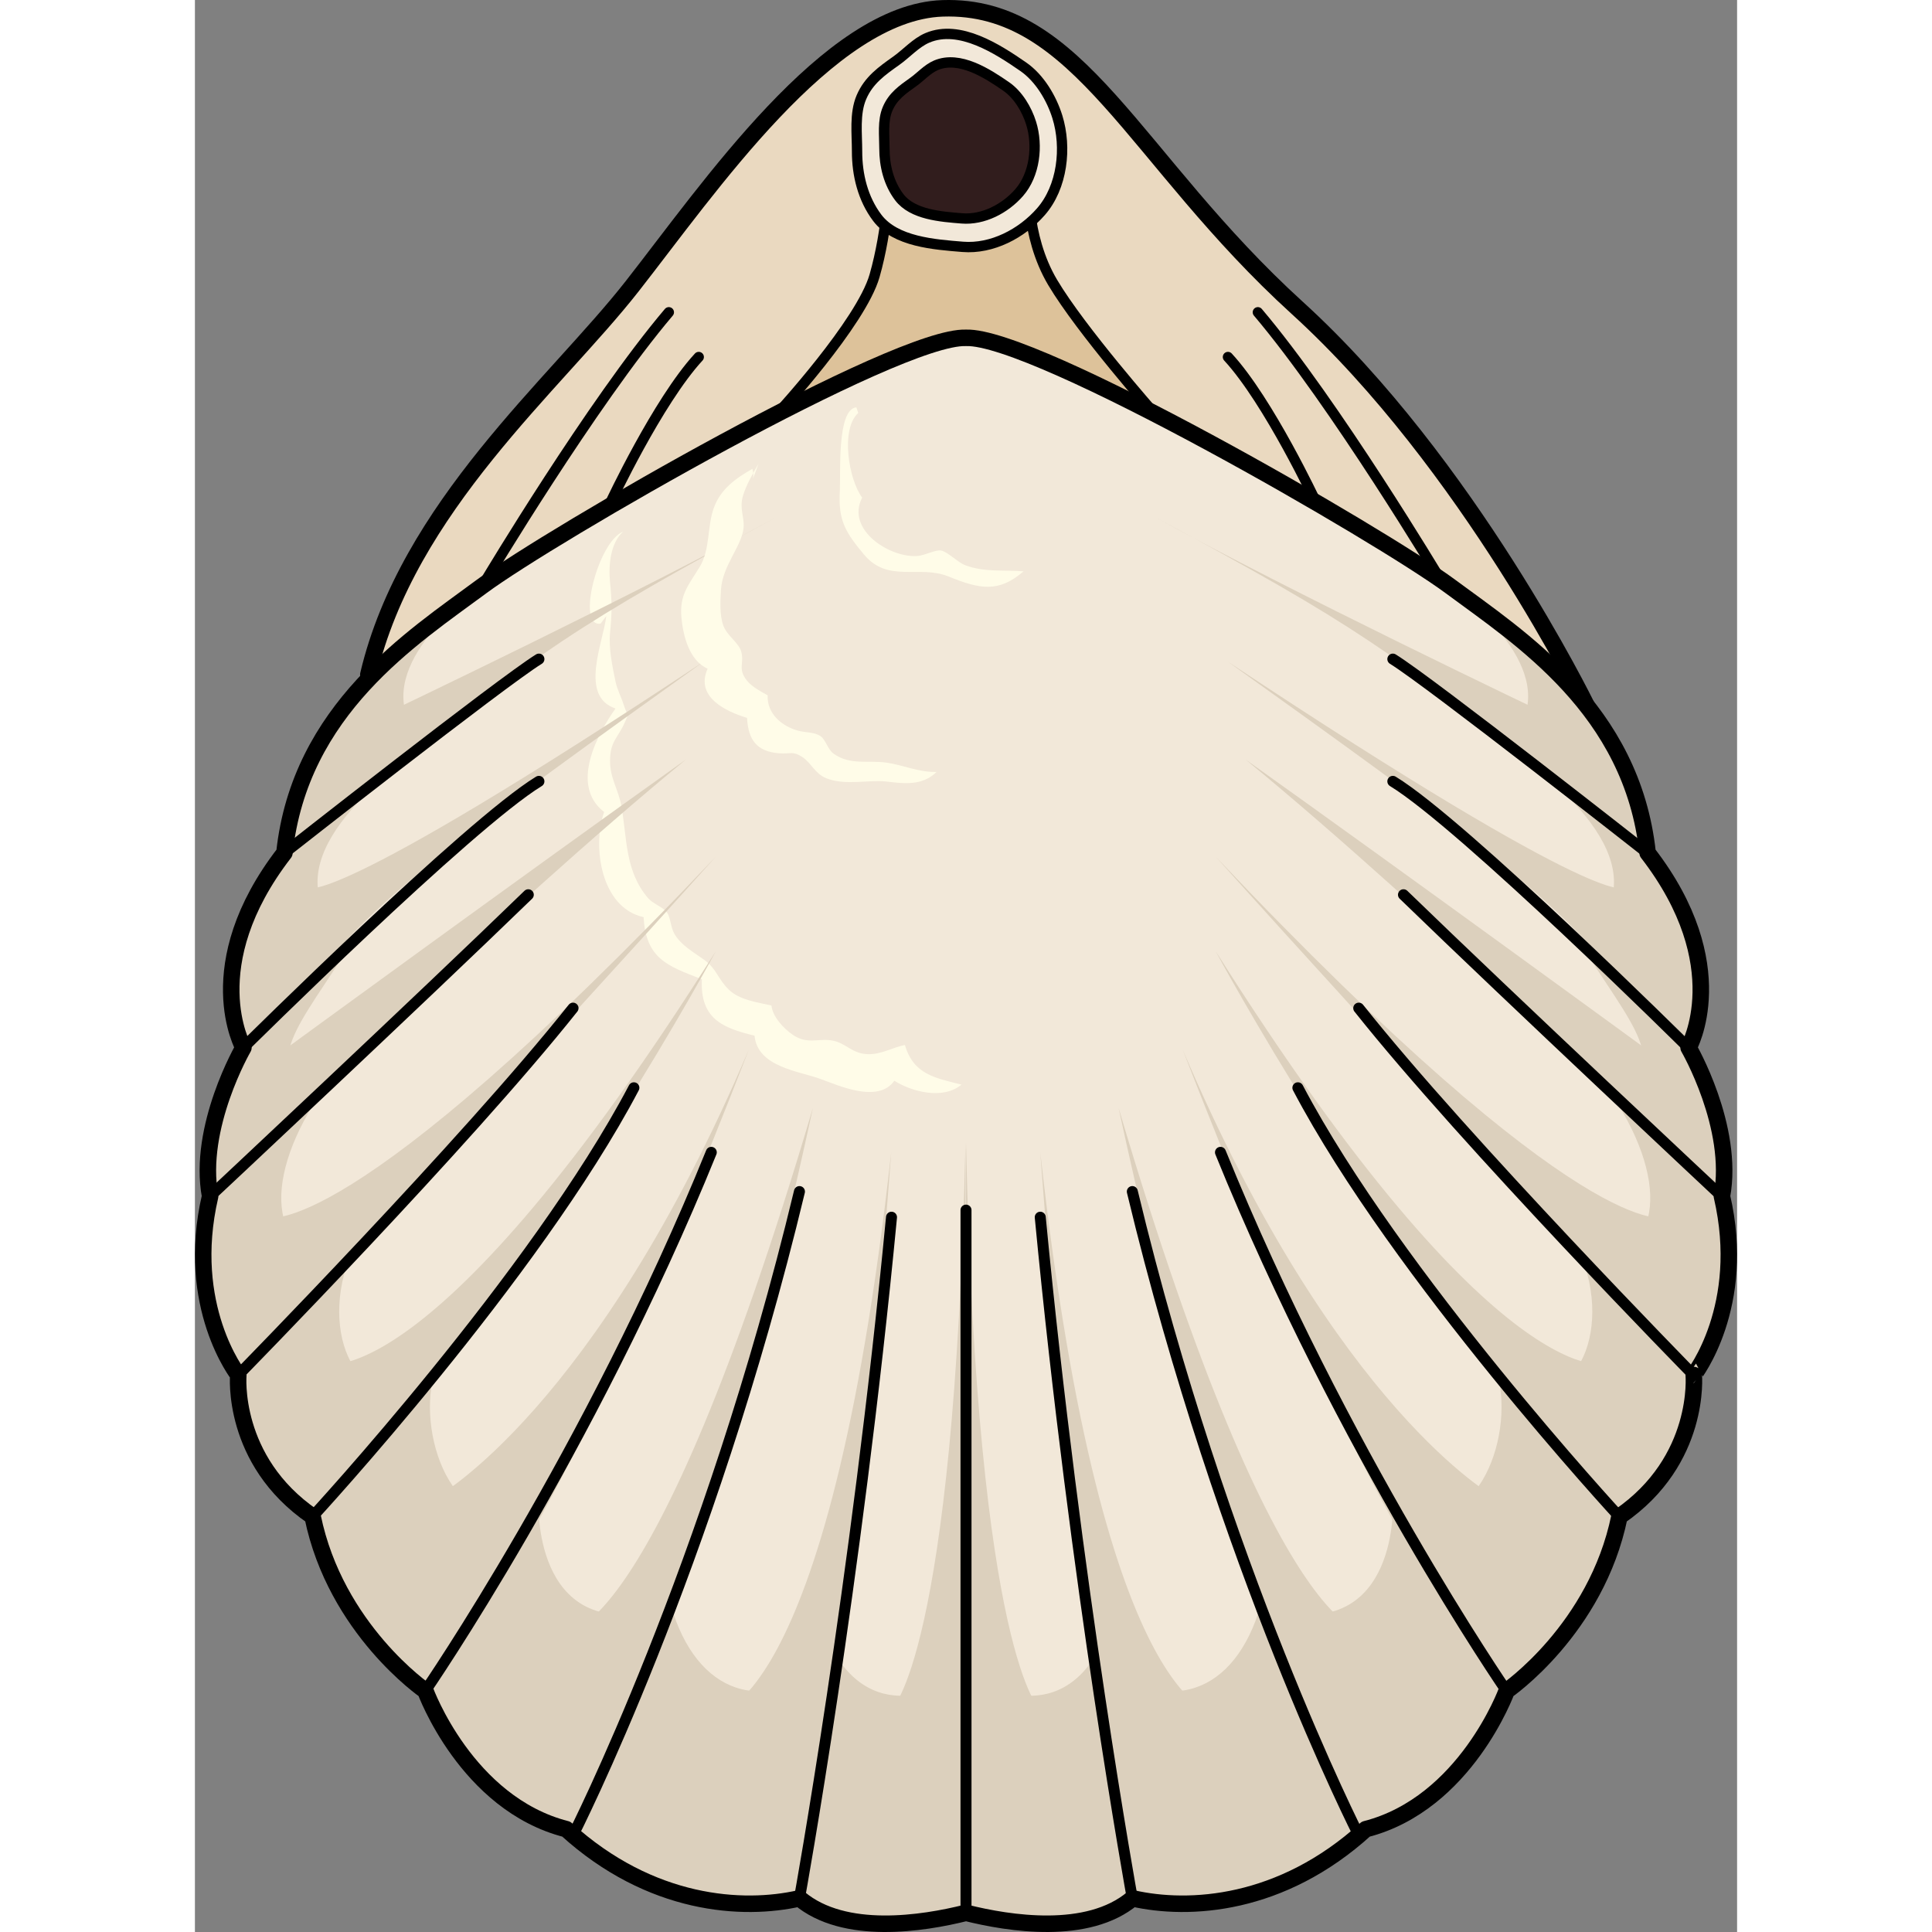
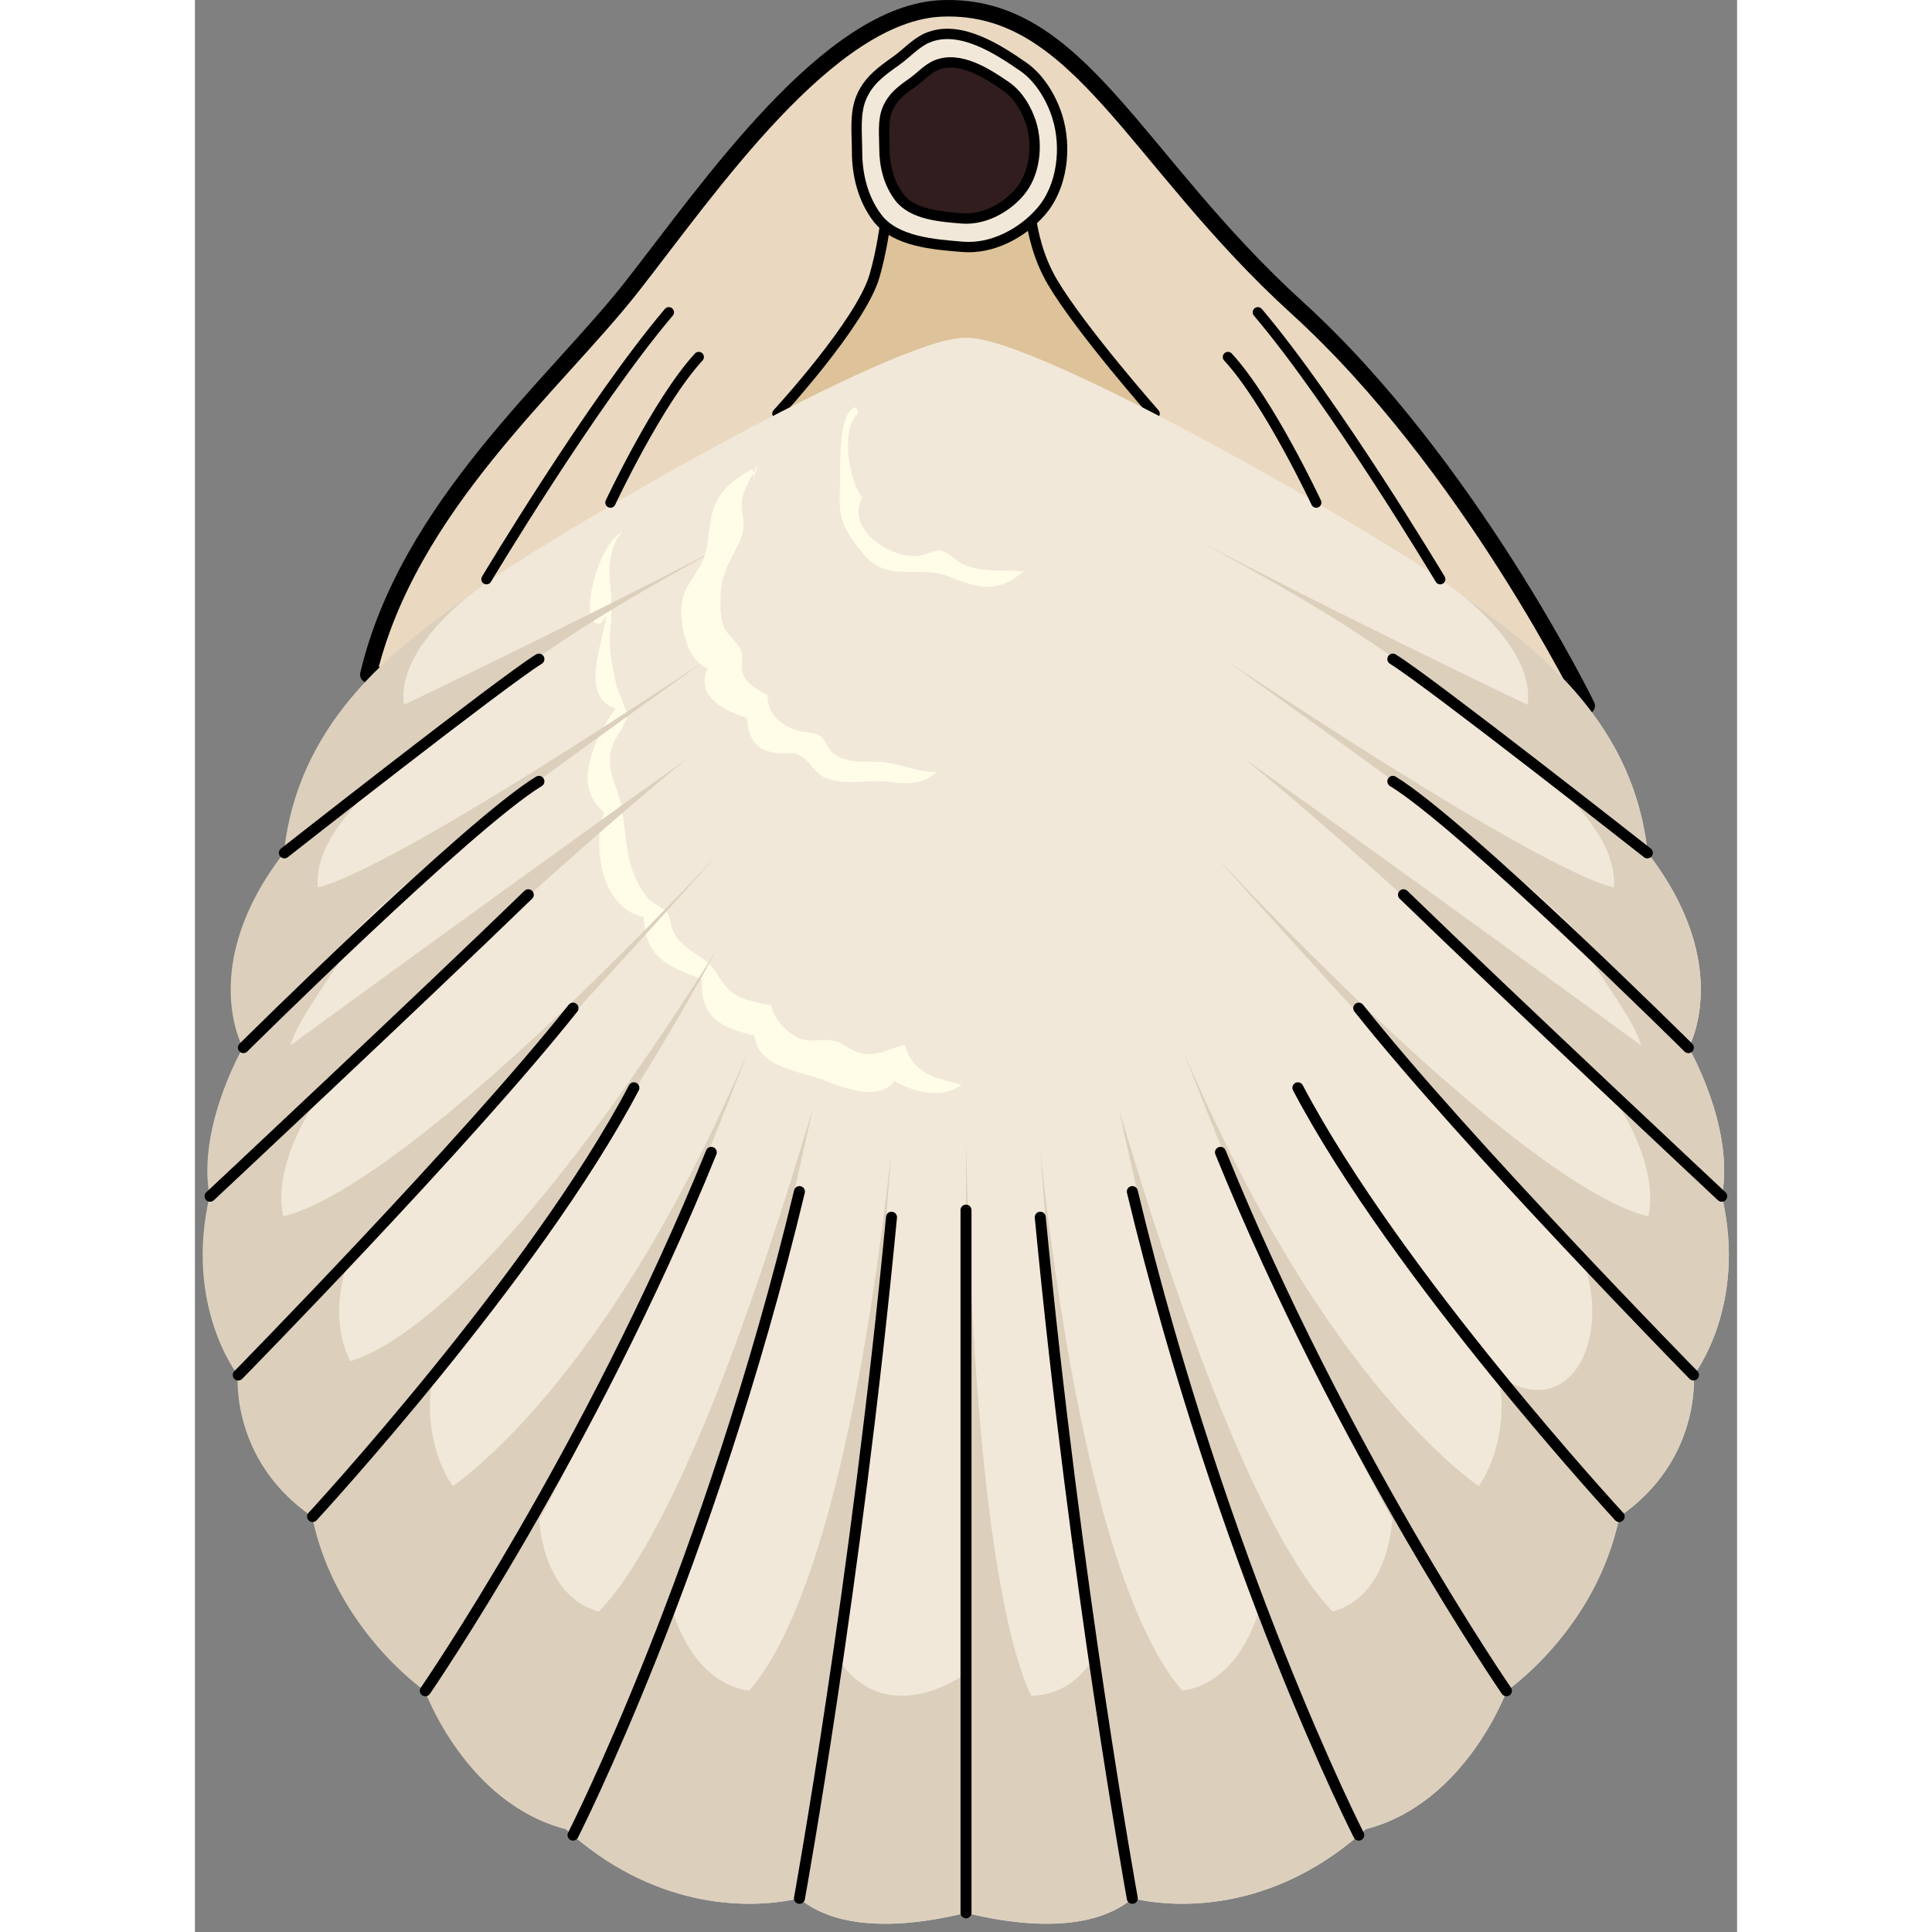
<svg xmlns="http://www.w3.org/2000/svg" version="1.1" id="Layer_1" width="800px" height="800px" viewBox="0 0 176.695 221.361" enable-background="new 0 0 176.695 221.361" xml:space="preserve">
  <rect x="0" y="0" width="176.695" height="221.361" fill="#808080" stroke="none" />
  <g>
    <g>
      <path fill="#EAD9C0" stroke="#000000" stroke-width="1.184" stroke-linecap="round" stroke-linejoin="round" stroke-miterlimit="10" d="    M85.657,0.957C72.656,1.397,58.914,21.552,50.089,32.81c-8.825,11.259-25.674,25.264-30.22,44.485    c21.93,1.374,139.599,3.57,139.599,3.57s-13.576-27.772-33.161-45.583C107.592,18.263,101.313,0.426,85.657,0.957z" />
      <path fill="#DDC29A" stroke="#000000" stroke-width="1.184" stroke-linecap="round" stroke-linejoin="round" stroke-miterlimit="10" d="    M66.741,47.393c0,0,9.589-10.4,11.132-15.802s1.691-11.137,1.691-11.137h15.998c0,0-0.542,6.421,2.716,11.909    c3.259,5.487,11.677,15.03,11.677,15.03H66.741z" />
      <path fill="none" stroke="#000000" stroke-width="1.891" stroke-linecap="round" stroke-linejoin="round" stroke-miterlimit="10" d="    M85.657,0.957C72.656,1.397,58.914,21.552,50.089,32.81c-8.825,11.259-25.674,25.264-30.22,44.485    c21.93,1.374,139.599,3.57,139.599,3.57s-13.576-27.772-33.161-45.583C107.592,18.263,101.313,0.426,85.657,0.957z" />
      <path fill="#F2E8D9" d="M174.958,137.061c1.469-7.928-3.817-17.028-3.817-17.028s5.285-9.395-4.696-22.313    c-1.762-16.441-14.681-24.662-22.607-30.534c-7.928-5.872-47.562-28.772-55.489-28.478c-7.927-0.294-47.562,22.606-55.488,28.478    c-7.928,5.873-20.846,14.093-22.607,30.534c-9.982,12.918-4.697,22.313-4.697,22.313s-5.285,9.101-3.817,17.028    c-2.935,12.623,3.23,20.481,3.23,20.481s-0.88,9.758,8.515,16.217c2.642,12.919,12.918,19.964,12.918,19.964    s4.697,12.92,16.147,15.854c9.689,8.809,20.258,9.396,26.717,7.928c5.131,4.31,14.128,2.897,19.083,1.657    c4.956,1.24,13.954,2.652,19.084-1.657c6.459,1.468,17.028,0.881,26.717-7.928c11.45-2.935,16.147-15.854,16.147-15.854    s10.275-7.045,12.918-19.964c9.395-6.459,8.514-16.217,8.514-16.217S177.894,149.684,174.958,137.061z" />
      <path fill="#FFFCE8" d="M47.133,70.583c-0.344,3.037-3.147,9.17,1.056,10.598c-2.046,2.885-5.277,8.79-1.303,11.849    c-1.388,3.999-0.357,10.991,4.524,12.053c0.265,4.754,2.709,5.589,6.677,7.114c-0.229,4.492,2.327,5.581,6.032,6.463    c0.337,3.604,5.102,4.063,7.572,4.966c2.04,0.745,6.611,2.832,8.444,0.2c2.072,1.305,5.625,2.186,7.697,0.445    c-3.017-0.762-5.503-1.158-6.483-4.539c-1.369,0.25-2.706,1.107-4.271,1.049c-1.756-0.063-2.408-1.184-3.868-1.521    c-1.7-0.395-2.949,0.498-4.701-0.691c-1.04-0.705-2.339-2.092-2.45-3.361c-1.583-0.367-3.653-0.621-4.875-1.809    c-1.326-1.289-1.362-2.363-2.854-3.441c-1.226-0.886-2.622-1.64-3.394-2.963c-0.428-0.732-0.427-1.852-0.846-2.438    c-0.442-0.621-1.612-1.006-2.165-1.648c-2.669-3.102-2.403-6.891-3.064-10.566c-0.344-1.908-1.299-3.145-1.297-5.17    c0.001-2.252,0.909-2.623,1.675-4.373c0.557-1.271,0.388-0.483-0.125-2.095c-0.264-0.829-0.732-1.698-0.916-2.58    c-0.357-1.722-0.805-3.829-0.635-5.601c0.219-2.286,0.239-3.438-0.005-5.864c-0.188-1.865,0.053-4.46,1.496-5.741    c-2.871,1.126-5.401,11.018-2.568,10.528" />
-       <path fill="#DCD0BD" d="M79.782,195.894c0,0,7.188-5.883,8.507-64.948c0,18.31,0,66.777,0,66.777L79.782,195.894z" />
      <path fill="#DCD0BD" d="M59.132,196.523c0,0,13.344,1.199,20.649-64.492c-2.367,30.507-3.889,53.123-7.8,68.891    C61.769,204.086,59.132,196.523,59.132,196.523z" />
      <path fill="#DCD0BD" d="M41.888,187.107c0,0,10.075,3.479,28.914-60.145c-4.64,21.482-10.582,44.438-21.783,70.76    C43.281,195.053,41.888,187.107,41.888,187.107z" />
      <path fill="#DCD0BD" d="M27.683,171.525c0,0,18.188-9.945,35.767-51.229c-22.847,58.887-32.774,66.811-32.774,66.811    L27.683,171.525z" />
      <path fill="#DCD0BD" d="M14.604,156.26c0,0,12.333,4.594,45.085-47.278c0,0-17.751,33.013-38.036,55.445    C16.653,161.492,14.604,156.26,14.604,156.26z" />
      <path fill="#DCD0BD" d="M8.225,139.464c0,0,8.944,3.593,51.464-41.321c-19.88,22.154-47.709,52.116-47.709,52.116L8.225,139.464z" />
      <path fill="#DCD0BD" d="M10.221,120.297c0,0,27.779-20.284,46.041-33.279c-21.595,17.746-48.037,43.927-48.037,43.927    L10.221,120.297z" />
      <path fill="#DCD0BD" d="M12.861,101.656c0,0,1.251,3.456,45.415-25.841c-26.857,19.238-37.5,26.947-44.825,36.496    C10.53,108.131,12.861,101.656,12.861,101.656z" />
      <path fill="#DCD0BD" d="M69.206,217.505c-6.46,1.468-17.029,0.881-26.717-7.928c-11.451-2.935-16.147-15.854-16.147-15.854    s-10.276-7.045-12.918-19.964C4.028,167.3,4.91,157.542,4.91,157.542s-6.166-7.858-3.23-20.481    c-1.469-7.928,3.817-17.028,3.817-17.028s-5.285-9.395,4.697-22.313c1.714-15.998,13.979-24.205,21.941-30.046    c-2.757,2.096-12.874,10.583-5.766,17.492c-7.498,5.798-18.143,14.958-8.438,22.871c-5.773,9.259-11.141,14.567-3.257,16.838    c-6.778,9.694-6.833,19.55,2.952,19.446c-3.449,9.316,1.651,18.922,9.756,13.222c-1.989,7.312,2.661,19.935,12,14.97    c0,0-0.543,16.708,15.166,11.479c2.922,10.025,10.567,12.944,19.083,5.988c5.6,8.523,14.657,1.795,14.657,1.795v27.389    C83.333,220.402,74.336,221.814,69.206,217.505z" />
      <path fill="#DCD0BD" d="M21.409,81.97c0,0,30.377-14.466,45.273-22.755c-23.051,12.433-26.979,15.256-46.746,30.92    C18.949,85.726,21.409,81.97,21.409,81.97z" />
      <path fill="#DCD0BD" d="M96.855,195.894c0,0-7.188-5.883-8.507-64.948c0,18.31,0,66.777,0,66.777L96.855,195.894z" />
      <path fill="#DCD0BD" d="M117.505,196.523c0,0-13.344,1.199-20.649-64.492c2.367,30.507,3.89,53.123,7.8,68.891    C114.869,204.086,117.505,196.523,117.505,196.523z" />
      <path fill="#DCD0BD" d="M134.749,187.107c0,0-10.074,3.479-28.914-60.145c4.641,21.482,10.582,44.438,21.783,70.76    C133.356,195.053,134.749,187.107,134.749,187.107z" />
      <path fill="#DCD0BD" d="M148.955,171.525c0,0-18.188-9.945-35.767-51.229c22.847,58.887,32.773,66.811,32.773,66.811    L148.955,171.525z" />
-       <path fill="#DCD0BD" d="M162.032,156.26c0,0-12.332,4.594-45.084-47.278c0,0,17.751,33.013,38.035,55.445    C159.984,161.492,162.032,156.26,162.032,156.26z" />
      <path fill="#DCD0BD" d="M168.412,139.464c0,0-8.944,3.593-51.464-41.321c19.88,22.154,47.709,52.116,47.709,52.116    L168.412,139.464z" />
      <path fill="#DCD0BD" d="M166.416,120.297c0,0-27.779-20.284-46.04-33.279c21.595,17.746,48.036,43.927,48.036,43.927    L166.416,120.297z" />
      <path fill="#DCD0BD" d="M163.775,101.656c0,0-1.251,3.456-45.414-25.841c26.856,19.238,37.501,26.947,44.825,36.496    C166.106,108.131,163.775,101.656,163.775,101.656z" />
      <path fill="#DCD0BD" d="M107.432,217.505c6.459,1.468,17.028,0.881,26.717-7.928c11.45-2.935,16.147-15.854,16.147-15.854    s10.275-7.045,12.918-19.964c9.395-6.459,8.514-16.217,8.514-16.217s6.166-7.858,3.23-20.481    c1.469-7.928-3.817-17.028-3.817-17.028s5.285-9.395-4.696-22.313c-1.714-15.998-13.979-24.205-21.941-30.046    c2.757,2.096,12.873,10.583,5.766,17.492c7.498,5.798,18.143,14.958,8.437,22.871c5.773,9.259,11.142,14.567,3.257,16.838    c6.779,9.694,6.834,19.55-2.952,19.446c3.45,9.316-1.65,18.922-9.756,13.222c1.989,7.312-2.661,19.935-12.001,14.97    c0,0,0.544,16.708-15.166,11.479c-2.922,10.025-10.566,12.944-19.082,5.988c-5.6,8.523-14.657,1.795-14.657,1.795v27.389    C93.304,220.402,102.302,221.814,107.432,217.505z" />
      <path fill="#DCD0BD" d="M155.228,81.97c0,0-30.377-14.466-45.272-22.755c23.051,12.433,26.979,15.256,46.746,30.92    C157.688,85.726,155.228,81.97,155.228,81.97z" />
      <path fill="#F2E8D9" d="M76.366,11.135c-0.807,1.881-0.497,4.2-0.5,6.205c-0.003,2.69,0.665,5.432,2.315,7.618    c2.084,2.757,6.553,3.059,9.791,3.324c3.355,0.274,6.771-1.524,8.959-4.025c2.464-2.815,2.979-7.344,1.885-10.867    c-0.668-2.144-2.033-4.449-3.911-5.746c-2.896-2-7.278-4.873-10.968-3.313c-1.334,0.564-2.4,1.792-3.569,2.621    C78.699,8.137,77.205,9.179,76.366,11.135z" />
      <path fill="none" stroke="#000000" stroke-width="1.184" stroke-linecap="round" stroke-linejoin="round" stroke-miterlimit="10" d="    M76.366,11.135c-0.807,1.881-0.497,4.2-0.5,6.205c-0.003,2.69,0.665,5.432,2.315,7.618c2.084,2.757,6.553,3.059,9.791,3.324    c3.355,0.274,6.771-1.524,8.959-4.025c2.464-2.815,2.979-7.344,1.885-10.867c-0.668-2.144-2.033-4.449-3.911-5.746    c-2.896-2-7.278-4.873-10.968-3.313c-1.334,0.564-2.4,1.792-3.569,2.621C78.699,8.137,77.205,9.179,76.366,11.135z" />
      <path fill="#311D1D" d="M79.367,12.462c-0.591,1.378-0.364,3.077-0.366,4.545c-0.002,1.97,0.486,3.979,1.696,5.58    c1.526,2.02,4.799,2.241,7.171,2.435c2.459,0.201,4.96-1.116,6.563-2.948c1.805-2.063,2.183-5.381,1.38-7.96    c-0.489-1.57-1.489-3.259-2.864-4.209c-2.121-1.465-5.331-3.569-8.034-2.427c-0.978,0.414-1.758,1.313-2.614,1.921    C81.076,10.266,79.981,11.029,79.367,12.462z" />
      <path fill="none" stroke="#000000" stroke-width="1.184" stroke-linecap="round" stroke-linejoin="round" stroke-miterlimit="10" d="    M79.367,12.462c-0.591,1.378-0.364,3.077-0.366,4.545c-0.002,1.97,0.486,3.979,1.696,5.58c1.526,2.02,4.799,2.241,7.171,2.435    c2.459,0.201,4.96-1.116,6.563-2.948c1.805-2.063,2.183-5.381,1.38-7.96c-0.489-1.57-1.489-3.259-2.864-4.209    c-2.121-1.465-5.331-3.569-8.034-2.427c-0.978,0.414-1.758,1.313-2.614,1.921C81.076,10.266,79.981,11.029,79.367,12.462z" />
-       <path fill="none" stroke="#000000" stroke-width="1.891" stroke-linecap="round" stroke-linejoin="round" stroke-miterlimit="10" d="    M174.958,137.061c1.469-7.928-3.817-17.028-3.817-17.028s5.285-9.395-4.696-22.313c-1.762-16.441-14.681-24.662-22.607-30.534    c-7.928-5.872-47.562-28.772-55.489-28.478c-7.927-0.294-47.562,22.606-55.488,28.478c-7.928,5.873-20.846,14.093-22.607,30.534    c-9.982,12.918-4.697,22.313-4.697,22.313s-5.285,9.101-3.817,17.028c-2.935,12.623,3.23,20.481,3.23,20.481    s-0.88,9.758,8.515,16.217c2.642,12.919,12.918,19.964,12.918,19.964s4.697,12.92,16.147,15.854    c9.689,8.809,20.258,9.396,26.717,7.928c5.131,4.31,14.128,2.897,19.083,1.657c4.956,1.24,13.954,2.652,19.084-1.657    c6.459,1.468,17.028,0.881,26.717-7.928c11.45-2.935,16.147-15.854,16.147-15.854s10.275-7.045,12.918-19.964    c9.395-6.459,8.514-16.217,8.514-16.217S177.894,149.684,174.958,137.061z" />
      <path fill="none" stroke="#000000" stroke-width="1.26" stroke-linecap="round" stroke-linejoin="round" stroke-miterlimit="10" d="    M69.264,217.505c0,0,6.511-35.836,10.548-78.042" />
      <path fill="none" stroke="#000000" stroke-width="1.26" stroke-linecap="round" stroke-linejoin="round" stroke-miterlimit="10" d="    M43.321,210.26c0,0,15.558-30.501,25.943-73.734" />
      <path fill="none" stroke="#000000" stroke-width="1.26" stroke-linecap="round" stroke-linejoin="round" stroke-miterlimit="10" d="    M26.4,193.723c0,0,18.801-27.295,32.763-61.691" />
      <path fill="none" stroke="#000000" stroke-width="1.26" stroke-linecap="round" stroke-linejoin="round" stroke-miterlimit="10" d="    M13.482,173.759c0,0,25.496-27.622,36.813-49.125" />
      <path fill="none" stroke="#000000" stroke-width="1.26" stroke-linecap="round" stroke-linejoin="round" stroke-miterlimit="10" d="    M4.968,157.542c0,0,26.063-26.566,38.354-42.032" />
      <path fill="none" stroke="#000000" stroke-width="1.26" stroke-linecap="round" stroke-linejoin="round" stroke-miterlimit="10" d="    M1.738,137.061c0,0,24.009-22.473,36.459-34.544" />
      <path fill="none" stroke="#000000" stroke-width="1.26" stroke-linecap="round" stroke-linejoin="round" stroke-miterlimit="10" d="    M5.555,120.032c0,0,25.811-25.604,33.859-30.507" />
      <path fill="none" stroke="#000000" stroke-width="1.26" stroke-linecap="round" stroke-linejoin="round" stroke-miterlimit="10" d="    M10.252,97.719c0,0,24.885-19.561,29.162-22.202" />
      <path fill="none" stroke="#000000" stroke-width="1.26" stroke-linecap="round" stroke-linejoin="round" stroke-miterlimit="10" d="    M107.403,217.505c0,0-6.51-35.836-10.548-78.042" />
      <path fill="none" stroke="#000000" stroke-width="1.26" stroke-linecap="round" stroke-linejoin="round" stroke-miterlimit="10" d="    M133.348,210.26c0,0-15.558-30.501-25.944-73.734" />
      <path fill="none" stroke="#000000" stroke-width="1.26" stroke-linecap="round" stroke-linejoin="round" stroke-miterlimit="10" d="    M150.269,193.723c0,0-18.802-27.295-32.764-61.691" />
      <path fill="none" stroke="#000000" stroke-width="1.26" stroke-linecap="round" stroke-linejoin="round" stroke-miterlimit="10" d="    M163.187,173.759c0,0-25.496-27.622-36.813-49.125" />
      <path fill="none" stroke="#000000" stroke-width="1.26" stroke-linecap="round" stroke-linejoin="round" stroke-miterlimit="10" d="    M171.7,157.542c0,0-26.063-26.566-38.353-42.032" />
      <path fill="none" stroke="#000000" stroke-width="1.26" stroke-linecap="round" stroke-linejoin="round" stroke-miterlimit="10" d="    M174.931,137.061c0,0-24.01-22.473-36.459-34.544" />
      <path fill="none" stroke="#000000" stroke-width="1.26" stroke-linecap="round" stroke-linejoin="round" stroke-miterlimit="10" d="    M171.113,120.032c0,0-25.811-25.604-33.86-30.507" />
      <path fill="none" stroke="#000000" stroke-width="1.26" stroke-linecap="round" stroke-linejoin="round" stroke-miterlimit="10" d="    M166.416,97.719c0,0-24.885-19.561-29.163-22.202" />
      <line fill="none" stroke="#000000" stroke-width="1.26" stroke-linecap="round" stroke-linejoin="round" stroke-miterlimit="10" x1="88.348" y1="219.162" x2="88.348" y2="138.651" />
      <path fill="#EAD9C0" stroke="#000000" stroke-width="1.184" stroke-linecap="round" stroke-linejoin="round" stroke-miterlimit="10" d="    M128.477,57.585c0,0-5.428-11.598-10.115-16.68" />
      <path fill="#EAD9C0" stroke="#000000" stroke-width="1.184" stroke-linecap="round" stroke-linejoin="round" stroke-miterlimit="10" d="    M142.681,66.362c0,0-12.082-20.191-20.893-30.582" />
      <path fill="#EAD9C0" stroke="#000000" stroke-width="1.184" stroke-linecap="round" stroke-linejoin="round" stroke-miterlimit="10" d="    M47.61,57.585c0,0,5.428-11.598,10.115-16.68" />
      <path fill="#EAD9C0" stroke="#000000" stroke-width="1.184" stroke-linecap="round" stroke-linejoin="round" stroke-miterlimit="10" d="    M33.406,66.362c0,0,12.082-20.191,20.892-30.582" />
    </g>
    <path fill="#FFFCE8" d="M75.785,46.671c-2.254,0.226-1.778,7.59-1.896,9.641c-0.195,3.357,0.693,4.726,2.759,7.21   c2.771,3.331,6.301,1.157,9.7,2.532c3.6,1.457,5.736,1.879,8.594-0.593c-2.289-0.183-4.455,0.13-6.667-0.695   c-0.862-0.322-2.034-1.559-2.796-1.69c-0.605-0.104-1.842,0.536-2.585,0.614c-3.165,0.333-8.381-2.971-6.44-6.678   c-1.532-2.011-2.524-7.834-0.452-9.694" />
    <path fill="#FFFCE8" d="M64.582,53.134c-0.657,1.101-1.41,2.429-1.782,3.65c-0.45,1.476,0.173,2.426,0.065,3.668   c-0.182,2.1-2.421,4.328-2.591,7.121c-0.079,1.302-0.168,2.869,0.263,4.086c0.419,1.185,1.792,1.99,2.063,3.011   c0.358,1.35-0.438,1.942,0.635,3.294c0.593,0.747,1.61,1.261,2.387,1.703c-0.09,2.101,1.627,3.553,3.5,4.055   c0.931,0.25,1.832,0.124,2.574,0.636c0.576,0.397,0.807,1.517,1.492,2.004c1.897,1.348,3.933,0.717,6.048,1.019   c1.978,0.282,3.546,1.09,5.735,1.071c-1.659,1.618-3.745,1.326-5.751,1.094c-1.992-0.23-4.721,0.492-6.883-0.378   c-1.314-0.529-1.729-1.778-2.747-2.434c-1.116-0.718-1.269-0.328-2.638-0.425c-2.609-0.186-3.551-1.573-3.695-4.056   c-2.46-0.752-5.962-2.407-4.513-5.638c-2.102-0.929-2.799-3.742-2.999-5.817c-0.257-2.668,0.835-3.773,2.105-5.869   c1.214-2.003,0.816-4.675,1.64-6.834c0.797-2.089,2.459-3.282,4.38-4.376c0.124,0.363,0.14,0.754,0.065,1.137" />
  </g>
</svg>